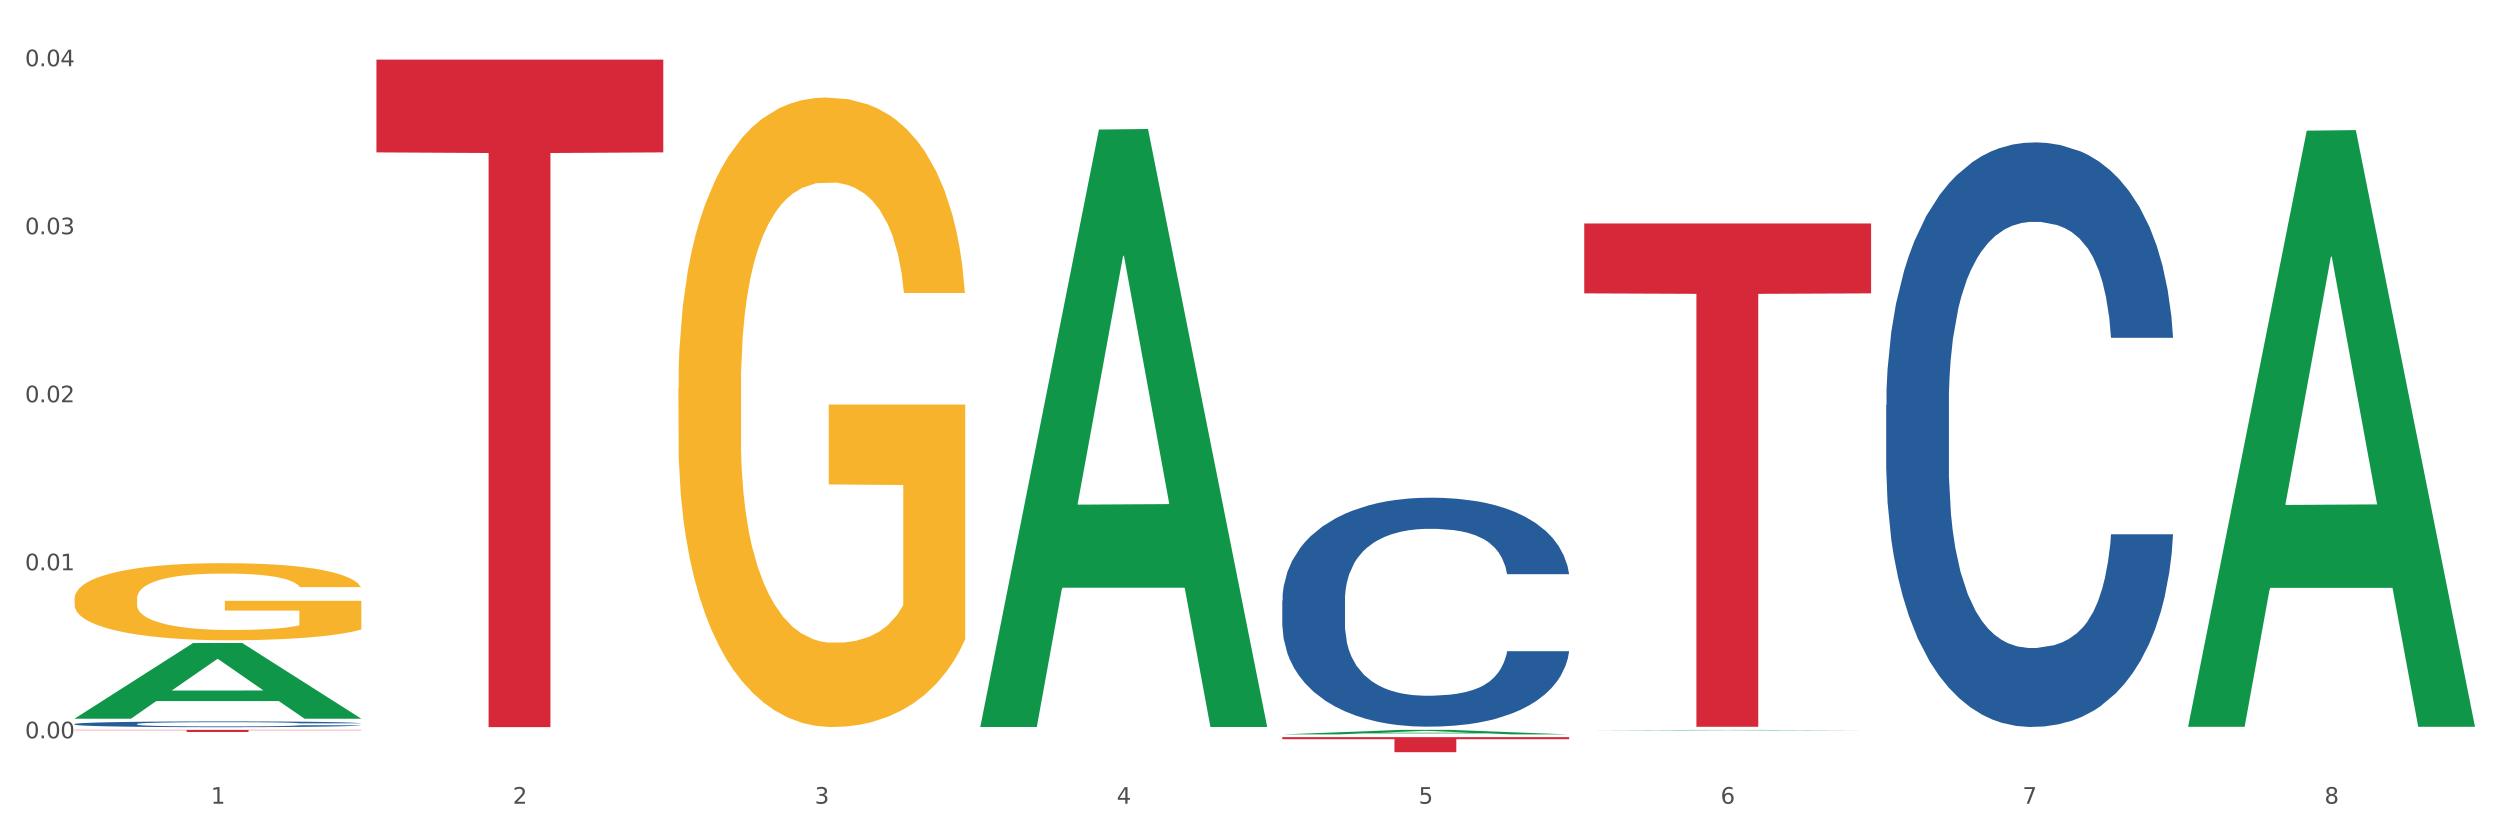
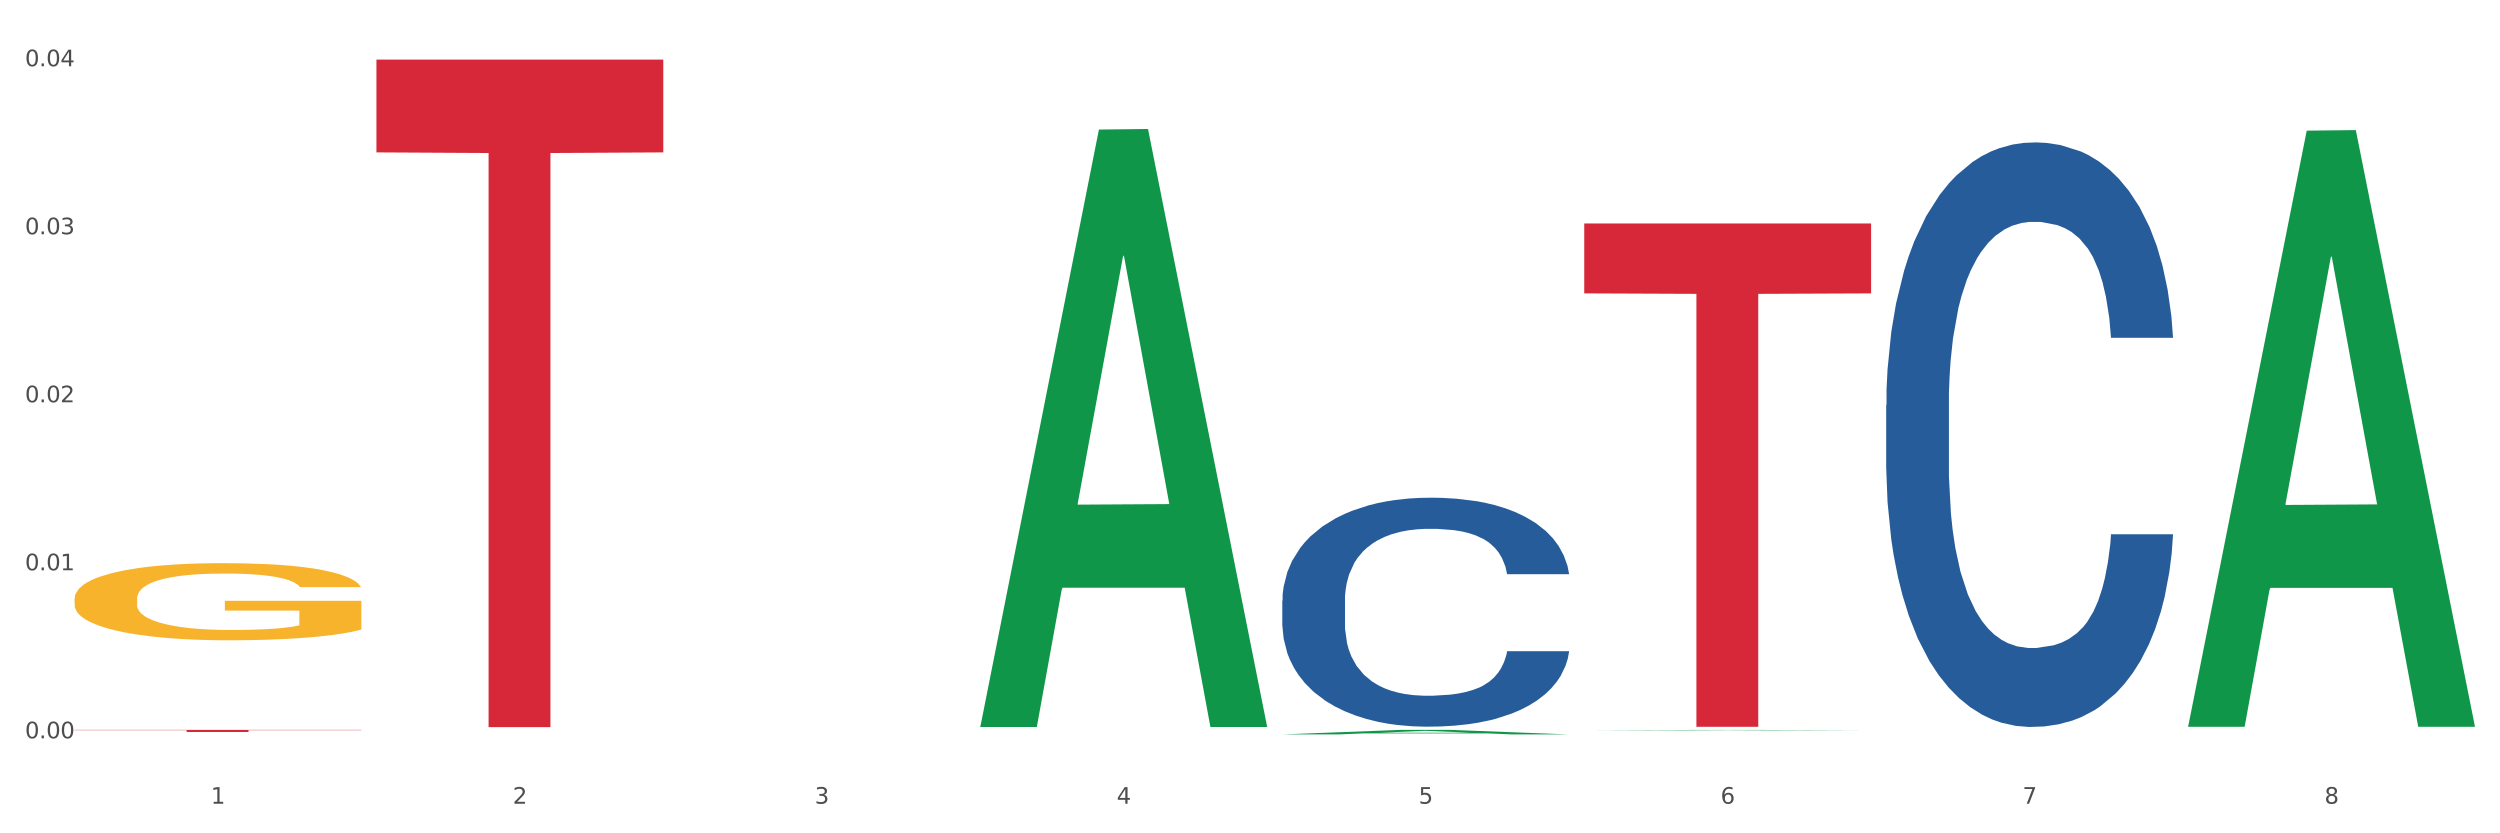
<svg xmlns="http://www.w3.org/2000/svg" xmlns:xlink="http://www.w3.org/1999/xlink" width="1080pt" height="360pt" viewBox="0 0 1080 360" version="1.1">
  <rect x="0" y="0" width="1080" height="360" fill="#333333" stroke="none" />
  <defs>
    <style type="text/css">*{stroke-linejoin: round; stroke-linecap: butt}</style>
  </defs>
  <g id="figure_1">
    <g id="patch_1">
      <path d="M 0 360  L 1080 360  L 1080 0  L 0 0  z " style="fill: #ffffff; stroke: #ffffff; stroke-linejoin: miter" />
    </g>
    <g id="axes_1">
      <g id="matplotlib.axis_1">
        <g id="xtick_1">
          <g id="text_1">
            <g style="fill: #4d4d4d" transform="translate(91.082 347.204) scale(0.096 -0.096)">
              <defs>
                <path id="DejaVuSans-31" d="M 794 531  L 1825 531  L 1825 4091  L 703 3866  L 703 4441  L 1819 4666  L 2450 4666  L 2450 531  L 3481 531  L 3481 0  L 794 0  L 794 531  z " transform="scale(0.016)" />
              </defs>
              <use xlink:href="#DejaVuSans-31" />
            </g>
          </g>
        </g>
        <g id="xtick_2">
          <g id="text_2">
            <g style="fill: #4d4d4d" transform="translate(221.525 347.204) scale(0.096 -0.096)">
              <defs>
                <path id="DejaVuSans-32" d="M 1228 531  L 3431 531  L 3431 0  L 469 0  L 469 531  Q 828 903 1448 1529  Q 2069 2156 2228 2338  Q 2531 2678 2651 2914  Q 2772 3150 2772 3378  Q 2772 3750 2511 3984  Q 2250 4219 1831 4219  Q 1534 4219 1204 4116  Q 875 4013 500 3803  L 500 4441  Q 881 4594 1212 4672  Q 1544 4750 1819 4750  Q 2544 4750 2975 4387  Q 3406 4025 3406 3419  Q 3406 3131 3298 2873  Q 3191 2616 2906 2266  Q 2828 2175 2409 1742  Q 1991 1309 1228 531  z " transform="scale(0.016)" />
              </defs>
              <use xlink:href="#DejaVuSans-32" />
            </g>
          </g>
        </g>
        <g id="xtick_3">
          <g id="text_3">
            <g style="fill: #4d4d4d" transform="translate(351.968 347.204) scale(0.096 -0.096)">
              <defs>
                <path id="DejaVuSans-33" d="M 2597 2516  Q 3050 2419 3304 2112  Q 3559 1806 3559 1356  Q 3559 666 3084 287  Q 2609 -91 1734 -91  Q 1441 -91 1130 -33  Q 819 25 488 141  L 488 750  Q 750 597 1062 519  Q 1375 441 1716 441  Q 2309 441 2620 675  Q 2931 909 2931 1356  Q 2931 1769 2642 2001  Q 2353 2234 1838 2234  L 1294 2234  L 1294 2753  L 1863 2753  Q 2328 2753 2575 2939  Q 2822 3125 2822 3475  Q 2822 3834 2567 4026  Q 2313 4219 1838 4219  Q 1578 4219 1281 4162  Q 984 4106 628 3988  L 628 4550  Q 988 4650 1302 4700  Q 1616 4750 1894 4750  Q 2613 4750 3031 4423  Q 3450 4097 3450 3541  Q 3450 3153 3228 2886  Q 3006 2619 2597 2516  z " transform="scale(0.016)" />
              </defs>
              <use xlink:href="#DejaVuSans-33" />
            </g>
          </g>
        </g>
        <g id="xtick_4">
          <g id="text_4">
            <g style="fill: #4d4d4d" transform="translate(482.412 347.204) scale(0.096 -0.096)">
              <defs>
                <path id="DejaVuSans-34" d="M 2419 4116  L 825 1625  L 2419 1625  L 2419 4116  z M 2253 4666  L 3047 4666  L 3047 1625  L 3713 1625  L 3713 1100  L 3047 1100  L 3047 0  L 2419 0  L 2419 1100  L 313 1100  L 313 1709  L 2253 4666  z " transform="scale(0.016)" />
              </defs>
              <use xlink:href="#DejaVuSans-34" />
            </g>
          </g>
        </g>
        <g id="xtick_5">
          <g id="text_5">
            <g style="fill: #4d4d4d" transform="translate(612.855 347.204) scale(0.096 -0.096)">
              <defs>
                <path id="DejaVuSans-35" d="M 691 4666  L 3169 4666  L 3169 4134  L 1269 4134  L 1269 2991  Q 1406 3038 1543 3061  Q 1681 3084 1819 3084  Q 2600 3084 3056 2656  Q 3513 2228 3513 1497  Q 3513 744 3044 326  Q 2575 -91 1722 -91  Q 1428 -91 1123 -41  Q 819 9 494 109  L 494 744  Q 775 591 1075 516  Q 1375 441 1709 441  Q 2250 441 2565 725  Q 2881 1009 2881 1497  Q 2881 1984 2565 2268  Q 2250 2553 1709 2553  Q 1456 2553 1204 2497  Q 953 2441 691 2322  L 691 4666  z " transform="scale(0.016)" />
              </defs>
              <use xlink:href="#DejaVuSans-35" />
            </g>
          </g>
        </g>
        <g id="xtick_6">
          <g id="text_6">
            <g style="fill: #4d4d4d" transform="translate(743.299 347.204) scale(0.096 -0.096)">
              <defs>
                <path id="DejaVuSans-36" d="M 2113 2584  Q 1688 2584 1439 2293  Q 1191 2003 1191 1497  Q 1191 994 1439 701  Q 1688 409 2113 409  Q 2538 409 2786 701  Q 3034 994 3034 1497  Q 3034 2003 2786 2293  Q 2538 2584 2113 2584  z M 3366 4563  L 3366 3988  Q 3128 4100 2886 4159  Q 2644 4219 2406 4219  Q 1781 4219 1451 3797  Q 1122 3375 1075 2522  Q 1259 2794 1537 2939  Q 1816 3084 2150 3084  Q 2853 3084 3261 2657  Q 3669 2231 3669 1497  Q 3669 778 3244 343  Q 2819 -91 2113 -91  Q 1303 -91 875 529  Q 447 1150 447 2328  Q 447 3434 972 4092  Q 1497 4750 2381 4750  Q 2619 4750 2861 4703  Q 3103 4656 3366 4563  z " transform="scale(0.016)" />
              </defs>
              <use xlink:href="#DejaVuSans-36" />
            </g>
          </g>
        </g>
        <g id="xtick_7">
          <g id="text_7">
            <g style="fill: #4d4d4d" transform="translate(873.742 347.204) scale(0.096 -0.096)">
              <defs>
                <path id="DejaVuSans-37" d="M 525 4666  L 3525 4666  L 3525 4397  L 1831 0  L 1172 0  L 2766 4134  L 525 4134  L 525 4666  z " transform="scale(0.016)" />
              </defs>
              <use xlink:href="#DejaVuSans-37" />
            </g>
          </g>
        </g>
        <g id="xtick_8">
          <g id="text_8">
            <g style="fill: #4d4d4d" transform="translate(1004.185 347.204) scale(0.096 -0.096)">
              <defs>
                <path id="DejaVuSans-38" d="M 2034 2216  Q 1584 2216 1326 1975  Q 1069 1734 1069 1313  Q 1069 891 1326 650  Q 1584 409 2034 409  Q 2484 409 2743 651  Q 3003 894 3003 1313  Q 3003 1734 2745 1975  Q 2488 2216 2034 2216  z M 1403 2484  Q 997 2584 770 2862  Q 544 3141 544 3541  Q 544 4100 942 4425  Q 1341 4750 2034 4750  Q 2731 4750 3128 4425  Q 3525 4100 3525 3541  Q 3525 3141 3298 2862  Q 3072 2584 2669 2484  Q 3125 2378 3379 2068  Q 3634 1759 3634 1313  Q 3634 634 3220 271  Q 2806 -91 2034 -91  Q 1263 -91 848 271  Q 434 634 434 1313  Q 434 1759 690 2068  Q 947 2378 1403 2484  z M 1172 3481  Q 1172 3119 1398 2916  Q 1625 2713 2034 2713  Q 2441 2713 2670 2916  Q 2900 3119 2900 3481  Q 2900 3844 2670 4047  Q 2441 4250 2034 4250  Q 1625 4250 1398 4047  Q 1172 3844 1172 3481  z " transform="scale(0.016)" />
              </defs>
              <use xlink:href="#DejaVuSans-38" />
            </g>
          </g>
        </g>
        <g id="xtick_9" />
        <g id="xtick_10" />
        <g id="xtick_11" />
        <g id="xtick_12" />
        <g id="xtick_13" />
        <g id="xtick_14" />
        <g id="xtick_15" />
      </g>
      <g id="matplotlib.axis_2">
        <g id="ytick_1">
          <g id="text_9">
            <g style="fill: #4d4d4d" transform="translate(10.8 318.95) scale(0.096 -0.096)">
              <defs>
                <path id="DejaVuSans-30" d="M 2034 4250  Q 1547 4250 1301 3770  Q 1056 3291 1056 2328  Q 1056 1369 1301 889  Q 1547 409 2034 409  Q 2525 409 2770 889  Q 3016 1369 3016 2328  Q 3016 3291 2770 3770  Q 2525 4250 2034 4250  z M 2034 4750  Q 2819 4750 3233 4129  Q 3647 3509 3647 2328  Q 3647 1150 3233 529  Q 2819 -91 2034 -91  Q 1250 -91 836 529  Q 422 1150 422 2328  Q 422 3509 836 4129  Q 1250 4750 2034 4750  z " transform="scale(0.016)" />
                <path id="DejaVuSans-2e" d="M 684 794  L 1344 794  L 1344 0  L 684 0  L 684 794  z " transform="scale(0.016)" />
              </defs>
              <use xlink:href="#DejaVuSans-30" />
              <use xlink:href="#DejaVuSans-2e" transform="translate(63.623 0)" />
              <use xlink:href="#DejaVuSans-30" transform="translate(95.41 0)" />
              <use xlink:href="#DejaVuSans-30" transform="translate(159.033 0)" />
            </g>
          </g>
        </g>
        <g id="ytick_2">
          <g id="text_10">
            <g style="fill: #4d4d4d" transform="translate(10.8 246.368) scale(0.096 -0.096)">
              <use xlink:href="#DejaVuSans-30" />
              <use xlink:href="#DejaVuSans-2e" transform="translate(63.623 0)" />
              <use xlink:href="#DejaVuSans-30" transform="translate(95.41 0)" />
              <use xlink:href="#DejaVuSans-31" transform="translate(159.033 0)" />
            </g>
          </g>
        </g>
        <g id="ytick_3">
          <g id="text_11">
            <g style="fill: #4d4d4d" transform="translate(10.8 173.786) scale(0.096 -0.096)">
              <use xlink:href="#DejaVuSans-30" />
              <use xlink:href="#DejaVuSans-2e" transform="translate(63.623 0)" />
              <use xlink:href="#DejaVuSans-30" transform="translate(95.41 0)" />
              <use xlink:href="#DejaVuSans-32" transform="translate(159.033 0)" />
            </g>
          </g>
        </g>
        <g id="ytick_4">
          <g id="text_12">
            <g style="fill: #4d4d4d" transform="translate(10.8 101.205) scale(0.096 -0.096)">
              <use xlink:href="#DejaVuSans-30" />
              <use xlink:href="#DejaVuSans-2e" transform="translate(63.623 0)" />
              <use xlink:href="#DejaVuSans-30" transform="translate(95.41 0)" />
              <use xlink:href="#DejaVuSans-33" transform="translate(159.033 0)" />
            </g>
          </g>
        </g>
        <g id="ytick_5">
          <g id="text_13">
            <g style="fill: #4d4d4d" transform="translate(10.8 28.623) scale(0.096 -0.096)">
              <use xlink:href="#DejaVuSans-30" />
              <use xlink:href="#DejaVuSans-2e" transform="translate(63.623 0)" />
              <use xlink:href="#DejaVuSans-30" transform="translate(95.41 0)" />
              <use xlink:href="#DejaVuSans-34" transform="translate(159.033 0)" />
            </g>
          </g>
        </g>
        <g id="ytick_6" />
        <g id="ytick_7" />
        <g id="ytick_8" />
        <g id="ytick_9" />
      </g>
      <g id="PolyCollection_1">
-         <path d="M 32.175 310.429  L 32.303 310.398  L 83.404 277.793  L 104.611 277.762  L 156.096 310.49  L 131.567 310.49  L 120.453 302.869  L 67.691 302.869  L 67.307 302.992  L 56.576 310.49  L 32.175 310.49  L 32.175 310.429  L 74.334 298.321  L 113.81 298.29  L 94.263 284.738  L 94.008 284.676  L 93.752 284.769  L 74.206 298.29  L 74.334 298.321  L 32.175 310.429  z " clip-path="url(#p9d1b0584f1)" style="fill: #109648" />
        <path d="M 814.835 174.984  L 814.982 174.754  L 814.982 168.296  L 815.421 159.532  L 817.033 143.387  L 819.083 131.163  L 822.599 116.863  L 824.503 110.867  L 826.993 104.178  L 832.12 93.338  L 837.979 84.113  L 842.08 79.039  L 845.157 75.81  L 852.041 70.044  L 855.996 67.507  L 860.097 65.431  L 863.613 64.047  L 869.472 62.433  L 874.159 61.741  L 879.579 61.51  L 884.12 61.741  L 890.126 62.663  L 898.914 65.431  L 902.283 67.045  L 906.824 69.813  L 911.512 73.503  L 915.32 77.193  L 919.714 82.498  L 924.255 89.417  L 928.65 98.182  L 931.726 106.254  L 934.216 114.788  L 936.413 125.166  L 938.024 136.468  L 938.757 145.924  L 911.951 145.924  L 911.219 137.39  L 909.754 128.165  L 908.289 121.937  L 906.678 116.863  L 904.188 111.097  L 901.99 107.407  L 898.328 103.025  L 894.959 100.257  L 892.176 98.643  L 888.807 97.259  L 881.63 95.875  L 876.503 95.875  L 873.28 96.336  L 869.326 97.49  L 865.957 99.104  L 862.002 101.872  L 858.926 104.87  L 855.849 108.791  L 854.092 111.559  L 851.455 116.633  L 849.697 120.784  L 847.354 127.934  L 846.035 133.008  L 843.692 146.154  L 842.666 155.841  L 842.227 162.53  L 841.934 169.91  L 841.934 205.89  L 842.813 222.035  L 843.545 228.954  L 844.717 236.796  L 846.914 246.944  L 850.137 256.861  L 853.506 264.011  L 856.289 268.393  L 858.926 271.622  L 861.562 274.159  L 864.785 276.465  L 867.421 277.849  L 871.376 279.233  L 876.064 279.925  L 879.726 279.925  L 887.196 278.772  L 890.565 277.619  L 893.788 276.004  L 897.303 273.467  L 900.086 270.699  L 901.697 268.624  L 904.334 264.242  L 906.385 259.629  L 908.142 254.324  L 909.314 249.711  L 910.633 242.792  L 911.658 234.95  L 911.951 230.799  L 938.757 230.799  L 938.171 239.102  L 937.145 247.174  L 935.095 258.014  L 933.483 264.242  L 930.993 271.853  L 928.357 278.31  L 924.695 285.46  L 921.326 290.765  L 917.81 295.378  L 914.002 299.529  L 907.117 305.295  L 904.627 306.91  L 899.354 309.677  L 895.252 311.292  L 889.247 312.906  L 883.095 313.829  L 876.65 314.059  L 870.937 313.598  L 864.638 312.214  L 860.683 310.831  L 856.289 308.755  L 851.162 305.526  L 846.328 301.605  L 841.788 296.992  L 837.54 291.688  L 833.585 285.691  L 828.458 275.773  L 824.649 266.087  L 821.866 257.092  L 819.962 249.481  L 818.058 239.794  L 817.033 233.105  L 815.421 216.961  L 814.835 201.969  L 814.835 174.984  z " clip-path="url(#p9d1b0584f1)" style="fill: #255c99" />
        <path d="M 553.949 259.45  L 554.095 259.36  L 554.095 256.83  L 554.535 253.397  L 556.146 247.073  L 558.196 242.284  L 561.712 236.683  L 563.616 234.334  L 566.106 231.713  L 571.233 227.467  L 577.092 223.853  L 581.194 221.865  L 584.27 220.601  L 591.154 218.342  L 595.109 217.348  L 599.211 216.535  L 602.726 215.993  L 608.585 215.36  L 613.273 215.089  L 618.692 214.999  L 623.233 215.089  L 629.239 215.451  L 638.028 216.535  L 641.397 217.167  L 645.937 218.252  L 650.625 219.697  L 654.433 221.143  L 658.828 223.221  L 663.368 225.931  L 667.763 229.364  L 670.839 232.527  L 673.329 235.869  L 675.526 239.935  L 677.137 244.362  L 677.87 248.066  L 651.064 248.066  L 650.332 244.724  L 648.867 241.11  L 647.402 238.67  L 645.791 236.683  L 643.301 234.424  L 641.104 232.978  L 637.442 231.262  L 634.073 230.177  L 631.289 229.545  L 627.92 229.003  L 620.743 228.461  L 615.616 228.461  L 612.394 228.642  L 608.439 229.093  L 605.07 229.726  L 601.115 230.81  L 598.039 231.984  L 594.963 233.52  L 593.205 234.605  L 590.568 236.592  L 588.811 238.218  L 586.467 241.019  L 585.149 243.007  L 582.805 248.157  L 581.78 251.951  L 581.34 254.572  L 581.047 257.463  L 581.047 271.557  L 581.926 277.881  L 582.658 280.592  L 583.83 283.664  L 586.027 287.639  L 589.25 291.524  L 592.619 294.325  L 595.402 296.041  L 598.039 297.306  L 600.675 298.3  L 603.898 299.204  L 606.535 299.746  L 610.489 300.288  L 615.177 300.559  L 618.839 300.559  L 626.309 300.107  L 629.678 299.655  L 632.901 299.023  L 636.416 298.029  L 639.199 296.945  L 640.811 296.132  L 643.447 294.415  L 645.498 292.608  L 647.256 290.53  L 648.428 288.723  L 649.746 286.013  L 650.771 282.941  L 651.064 281.315  L 677.87 281.315  L 677.284 284.567  L 676.259 287.729  L 674.208 291.976  L 672.597 294.415  L 670.106 297.397  L 667.47 299.926  L 663.808 302.727  L 660.439 304.805  L 656.923 306.612  L 653.115 308.238  L 646.23 310.497  L 643.74 311.129  L 638.467 312.214  L 634.366 312.846  L 628.36 313.479  L 622.208 313.84  L 615.763 313.93  L 610.05 313.75  L 603.751 313.208  L 599.797 312.665  L 595.402 311.852  L 590.275 310.587  L 585.442 309.051  L 580.901 307.245  L 576.653 305.167  L 572.698 302.817  L 567.571 298.932  L 563.763 295.138  L 560.98 291.614  L 559.075 288.633  L 557.171 284.838  L 556.146 282.218  L 554.535 275.894  L 553.949 270.021  L 553.949 259.45  z " clip-path="url(#p9d1b0584f1)" style="fill: #255c99" />
-         <path d="M 32.175 312.77  L 32.321 312.768  L 32.321 312.704  L 32.761 312.617  L 34.372 312.458  L 36.423 312.337  L 39.938 312.195  L 41.843 312.136  L 44.333 312.07  L 49.46 311.963  L 55.319 311.872  L 59.42 311.822  L 62.496 311.79  L 69.381 311.733  L 73.336 311.708  L 77.437 311.687  L 80.953 311.673  L 86.812 311.657  L 91.499 311.651  L 96.919 311.648  L 101.46 311.651  L 107.465 311.66  L 116.254 311.687  L 119.623 311.703  L 124.164 311.73  L 128.851 311.767  L 132.66 311.803  L 137.054 311.856  L 141.595 311.924  L 145.989 312.011  L 149.065 312.091  L 151.555 312.175  L 153.753 312.278  L 155.364 312.389  L 156.096 312.483  L 129.291 312.483  L 128.558 312.398  L 127.093 312.307  L 125.629 312.246  L 124.017 312.195  L 121.527 312.138  L 119.33 312.102  L 115.668 312.059  L 112.299 312.031  L 109.516 312.015  L 106.147 312.002  L 98.969 311.988  L 93.843 311.988  L 90.62 311.993  L 86.665 312.004  L 83.296 312.02  L 79.341 312.047  L 76.265 312.077  L 73.189 312.116  L 71.431 312.143  L 68.795 312.193  L 67.037 312.234  L 64.693 312.305  L 63.375 312.355  L 61.031 312.485  L 60.006 312.581  L 59.567 312.647  L 59.274 312.72  L 59.274 313.076  L 60.152 313.235  L 60.885 313.304  L 62.057 313.381  L 64.254 313.481  L 67.476 313.579  L 70.845 313.65  L 73.629 313.693  L 76.265 313.725  L 78.902 313.75  L 82.124 313.773  L 84.761 313.787  L 88.716 313.801  L 93.403 313.807  L 97.065 313.807  L 104.536 313.796  L 107.905 313.785  L 111.127 313.769  L 114.643 313.744  L 117.426 313.716  L 119.037 313.696  L 121.674 313.652  L 123.724 313.607  L 125.482 313.554  L 126.654 313.509  L 127.972 313.44  L 128.998 313.363  L 129.291 313.322  L 156.096 313.322  L 155.51 313.404  L 154.485 313.484  L 152.434 313.591  L 150.823 313.652  L 148.333 313.728  L 145.696 313.791  L 142.034 313.862  L 138.665 313.915  L 135.15 313.96  L 131.341 314.001  L 124.457 314.058  L 121.967 314.074  L 116.693 314.102  L 112.592 314.117  L 106.586 314.133  L 100.434 314.143  L 93.989 314.145  L 88.276 314.14  L 81.978 314.127  L 78.023 314.113  L 73.629 314.092  L 68.502 314.06  L 63.668 314.022  L 59.127 313.976  L 54.879 313.924  L 50.924 313.864  L 45.798 313.766  L 41.989 313.671  L 39.206 313.582  L 37.302 313.506  L 35.398 313.411  L 34.372 313.345  L 32.761 313.185  L 32.175 313.037  L 32.175 312.77  z " clip-path="url(#p9d1b0584f1)" style="fill: #255c99" />
        <path d="M 32.175 315.303  L 156.096 315.303  L 156.096 315.433  L 107.35 315.433  L 107.35 316.235  L 80.628 316.235  L 80.628 315.433  L 32.175 315.433  L 32.175 315.304  L 32.175 315.303  z " clip-path="url(#p9d1b0584f1)" style="fill: #d62839" />
        <path d="M 162.618 25.759  L 286.54 25.759  L 286.54 65.832  L 237.793 66.103  L 237.793 314.12  L 211.071 314.12  L 211.071 66.103  L 162.618 65.832  L 162.618 26.03  L 162.618 25.759  z " clip-path="url(#p9d1b0584f1)" style="fill: #d62839" />
        <path d="M 32.175 258.683  L 32.321 258.653  L 32.321 257.558  L 32.614 256.615  L 34.077 254.333  L 36.272 252.446  L 37.881 251.442  L 39.49 250.621  L 41.392 249.799  L 43.733 248.947  L 47.976 247.7  L 50.61 247.061  L 53.828 246.392  L 59.681 245.418  L 63.923 244.87  L 68.313 244.414  L 75.482 243.866  L 80.163 243.623  L 85.138 243.44  L 91.136 243.319  L 95.672 243.288  L 105.621 243.38  L 114.106 243.653  L 118.203 243.866  L 123.47 244.232  L 126.25 244.475  L 130.785 244.962  L 135.467 245.601  L 138.686 246.148  L 143.514 247.183  L 147.172 248.217  L 150.537 249.495  L 152.292 250.377  L 153.609 251.199  L 154.779 252.142  L 155.95 253.633  L 129.615 253.633  L 128.591 252.568  L 126.981 251.564  L 124.64 250.59  L 122.592 249.982  L 119.081 249.221  L 115.862 248.734  L 112.497 248.369  L 108.4 248.065  L 105.182 247.913  L 100.646 247.791  L 91.722 247.822  L 85.723 248.065  L 81.626 248.369  L 78.993 248.643  L 76.652 248.947  L 74.019 249.373  L 70.946 250.012  L 68.752 250.59  L 66.557 251.321  L 64.801 252.051  L 63.192 252.903  L 61.875 253.815  L 60.851 254.759  L 59.973 255.915  L 59.242 257.832  L 59.242 262  L 59.534 262.943  L 60.266 264.19  L 61.144 265.134  L 62.607 266.259  L 63.923 267.02  L 66.411 268.115  L 69.19 269.028  L 71.385 269.606  L 73.58 270.093  L 77.384 270.762  L 81.626 271.31  L 85.284 271.644  L 90.259 271.949  L 93.624 272.07  L 96.55 272.131  L 103.719 272.131  L 108.839 272.04  L 114.545 271.827  L 118.934 271.553  L 122.592 271.219  L 126.689 270.671  L 129.322 270.154  L 129.322 263.795  L 97.135 263.764  L 97.135 259.535  L 156.096 259.535  L 156.096 271.949  L 153.609 272.588  L 150.829 273.166  L 147.903 273.683  L 143.514 274.322  L 138.247 274.93  L 133.565 275.356  L 128.591 275.721  L 122.738 276.056  L 115.131 276.36  L 110.449 276.482  L 104.596 276.573  L 97.72 276.604  L 91.722 276.543  L 85.869 276.391  L 79.724 276.117  L 73.726 275.721  L 69.19 275.326  L 64.655 274.839  L 59.827 274.2  L 56.023 273.592  L 53.097 273.044  L 49.878 272.344  L 46.367 271.432  L 43.733 270.61  L 41.392 269.758  L 38.905 268.663  L 37.149 267.72  L 35.394 266.533  L 34.37 265.651  L 33.199 264.282  L 32.321 262.365  L 32.175 258.683  z " clip-path="url(#p9d1b0584f1)" style="fill: #f7b32b" />
        <path d="M 684.392 96.526  L 808.313 96.526  L 808.313 126.743  L 759.567 126.947  L 759.567 313.965  L 732.845 313.965  L 732.845 126.947  L 684.392 126.743  L 684.392 96.73  L 684.392 96.526  z " clip-path="url(#p9d1b0584f1)" style="fill: #d62839" />
-         <path d="M 553.949 318.431  L 677.87 318.431  L 677.87 319.336  L 629.124 319.343  L 629.124 324.95  L 602.401 324.95  L 602.401 319.343  L 553.949 319.336  L 553.949 318.437  L 553.949 318.431  z " clip-path="url(#p9d1b0584f1)" style="fill: #d62839" />
        <path d="M 945.279 313.505  L 945.407 313.263  L 996.508 56.441  L 1017.715 56.199  L 1069.2 313.989  L 1044.671 313.989  L 1033.557 253.959  L 980.794 253.959  L 980.411 254.927  L 969.68 313.989  L 945.279 313.989  L 945.279 313.505  L 987.438 218.135  L 1026.913 217.893  L 1007.367 111.146  L 1007.112 110.662  L 1006.856 111.388  L 987.31 217.893  L 987.438 218.135  L 945.279 313.505  z " clip-path="url(#p9d1b0584f1)" style="fill: #109648" />
        <path d="M 684.392 315.542  L 684.52 315.542  L 735.621 315.322  L 756.828 315.322  L 808.313 315.542  L 783.784 315.542  L 772.67 315.491  L 719.908 315.491  L 719.524 315.492  L 708.793 315.542  L 684.392 315.542  L 684.392 315.542  L 726.551 315.46  L 766.027 315.46  L 746.48 315.369  L 746.225 315.368  L 745.969 315.369  L 726.423 315.46  L 726.551 315.46  L 684.392 315.542  z " clip-path="url(#p9d1b0584f1)" style="fill: #109648" />
-         <path d="M 553.949 317.269  L 554.076 317.267  L 605.178 315.305  L 626.385 315.303  L 677.87 317.272  L 653.341 317.272  L 642.226 316.814  L 589.464 316.814  L 589.081 316.821  L 578.35 317.272  L 553.949 317.272  L 553.949 317.269  L 596.107 316.54  L 635.583 316.538  L 616.037 315.723  L 615.781 315.719  L 615.526 315.725  L 595.98 316.538  L 596.107 316.54  L 553.949 317.269  z " clip-path="url(#p9d1b0584f1)" style="fill: #109648" />
+         <path d="M 553.949 317.269  L 554.076 317.267  L 605.178 315.305  L 626.385 315.303  L 677.87 317.272  L 653.341 317.272  L 642.226 316.814  L 589.464 316.814  L 589.081 316.821  L 578.35 317.272  L 553.949 317.272  L 553.949 317.269  L 596.107 316.54  L 635.583 316.538  L 616.037 315.723  L 615.781 315.719  L 615.526 315.725  L 595.98 316.538  L 596.107 316.54  L 553.949 317.269  " clip-path="url(#p9d1b0584f1)" style="fill: #109648" />
        <path d="M 423.505 313.581  L 423.633 313.338  L 474.734 55.965  L 495.942 55.722  L 547.426 314.066  L 522.898 314.066  L 511.783 253.907  L 459.021 253.907  L 458.637 254.877  L 447.906 314.066  L 423.505 314.066  L 423.505 313.581  L 465.664 218.005  L 505.14 217.763  L 485.594 110.787  L 485.338 110.302  L 485.083 111.029  L 465.536 217.763  L 465.664 218.005  L 423.505 313.581  z " clip-path="url(#p9d1b0584f1)" style="fill: #109648" />
-         <path d="M 293.062 167.799  L 293.208 167.55  L 293.208 158.609  L 293.501 150.909  L 294.964 132.281  L 297.158 116.882  L 298.768 108.686  L 300.377 101.979  L 302.279 95.273  L 304.62 88.319  L 308.863 78.135  L 311.496 72.919  L 314.715 67.455  L 320.567 59.507  L 324.81 55.036  L 329.199 51.311  L 336.368 46.84  L 341.05 44.853  L 346.025 43.363  L 352.023 42.369  L 356.559 42.121  L 366.507 42.866  L 374.993 45.101  L 379.09 46.84  L 384.357 49.821  L 387.137 51.808  L 391.672 55.782  L 396.354 60.997  L 399.573 65.468  L 404.401 73.913  L 408.058 82.358  L 411.423 92.789  L 413.179 99.992  L 414.496 106.698  L 415.666 114.398  L 416.837 126.569  L 390.502 126.569  L 389.477 117.875  L 387.868 109.679  L 385.527 101.731  L 383.479 96.763  L 379.968 90.554  L 376.749 86.58  L 373.384 83.6  L 369.287 81.116  L 366.069 79.874  L 361.533 78.88  L 352.608 79.129  L 346.61 81.116  L 342.513 83.6  L 339.88 85.835  L 337.539 88.319  L 334.905 91.796  L 331.833 97.012  L 329.638 101.731  L 327.444 107.692  L 325.688 113.653  L 324.079 120.608  L 322.762 128.059  L 321.738 135.758  L 320.86 145.197  L 320.128 160.844  L 320.128 194.872  L 320.421 202.571  L 321.153 212.755  L 322.03 220.454  L 323.493 229.644  L 324.81 235.854  L 327.297 244.795  L 330.077 252.246  L 332.272 256.966  L 334.466 260.94  L 338.27 266.404  L 342.513 270.875  L 346.171 273.607  L 351.145 276.09  L 354.51 277.084  L 357.436 277.581  L 364.605 277.581  L 369.726 276.836  L 375.432 275.097  L 379.821 272.862  L 383.479 270.129  L 387.576 265.659  L 390.209 261.436  L 390.209 209.526  L 358.022 209.277  L 358.022 174.753  L 416.983 174.753  L 416.983 276.09  L 414.496 281.306  L 411.716 286.025  L 408.79 290.248  L 404.401 295.464  L 399.134 300.431  L 394.452 303.908  L 389.477 306.889  L 383.625 309.621  L 376.017 312.105  L 371.336 313.098  L 365.483 313.843  L 358.607 314.092  L 352.608 313.595  L 346.756 312.353  L 340.611 310.118  L 334.613 306.889  L 330.077 303.66  L 325.542 299.686  L 320.714 294.47  L 316.91 289.503  L 313.984 285.032  L 310.765 279.319  L 307.253 271.868  L 304.62 265.162  L 302.279 258.207  L 299.792 249.266  L 298.036 241.566  L 296.281 231.88  L 295.256 224.677  L 294.086 213.5  L 293.208 197.852  L 293.062 167.799  z " clip-path="url(#p9d1b0584f1)" style="fill: #f7b32b" />
      </g>
    </g>
  </g>
  <defs>
    <clipPath id="p9d1b0584f1">
      <rect x="32.175" y="10.8" width="1037.025" height="329.109" />
    </clipPath>
  </defs>
</svg>